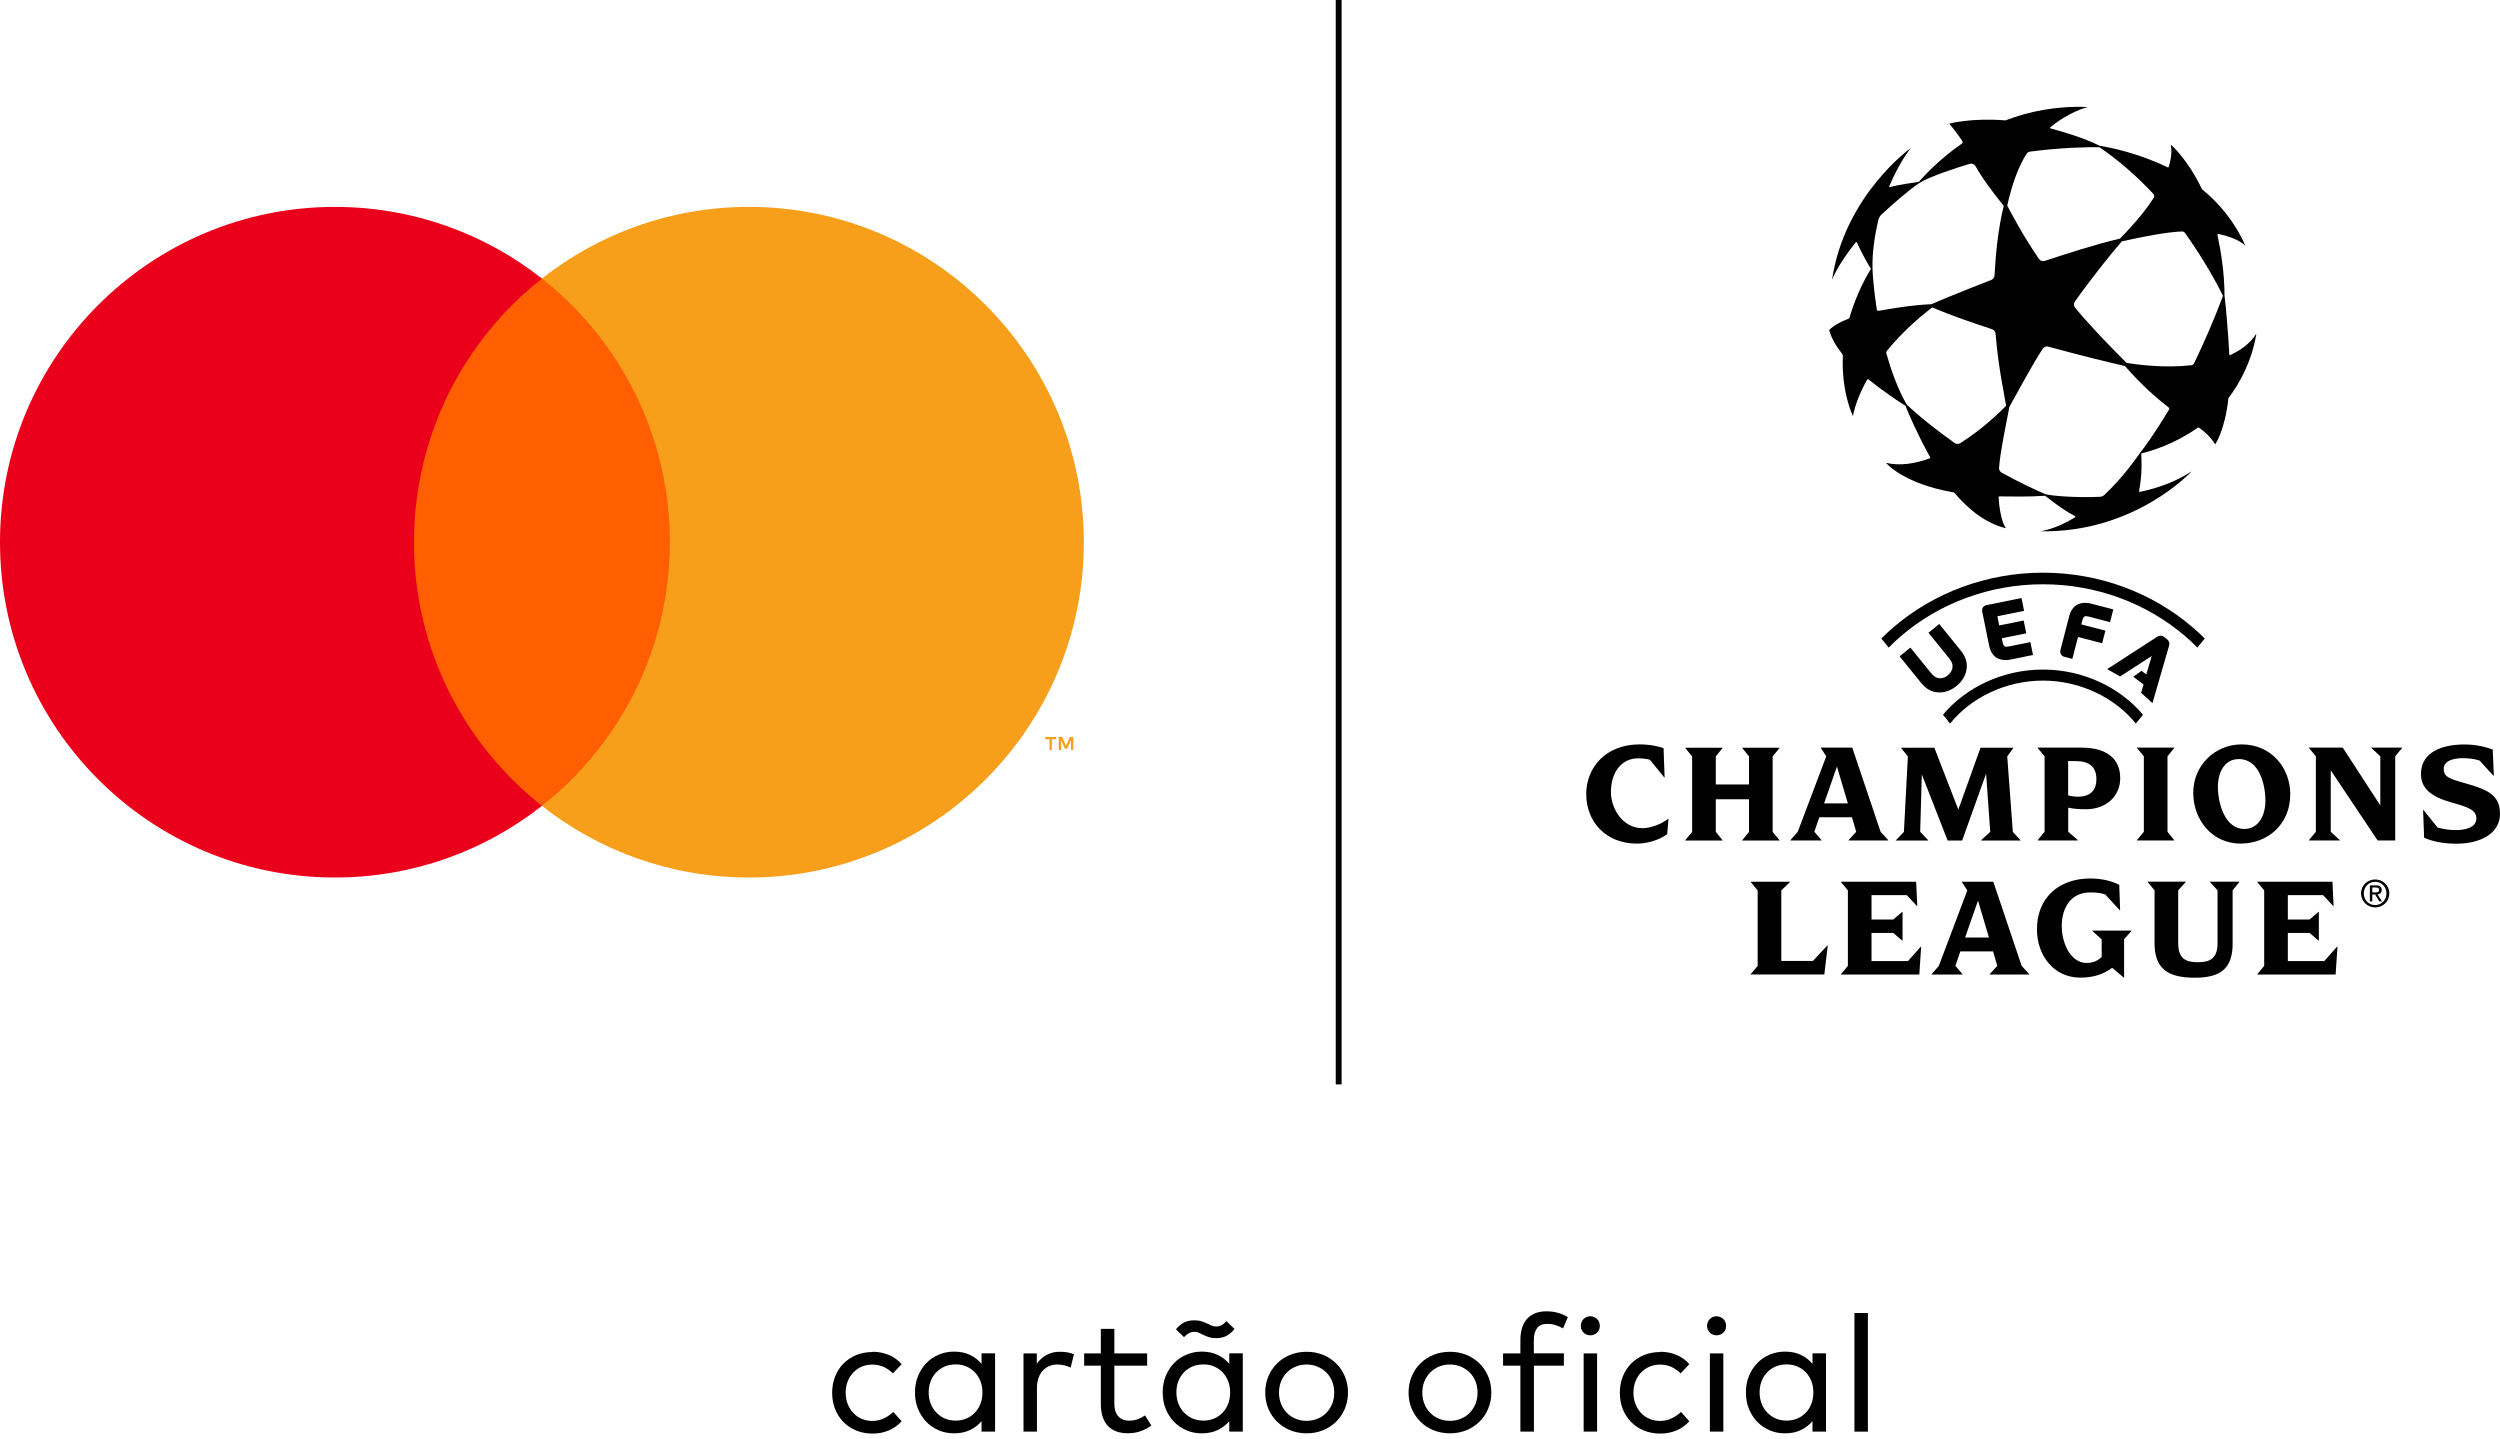
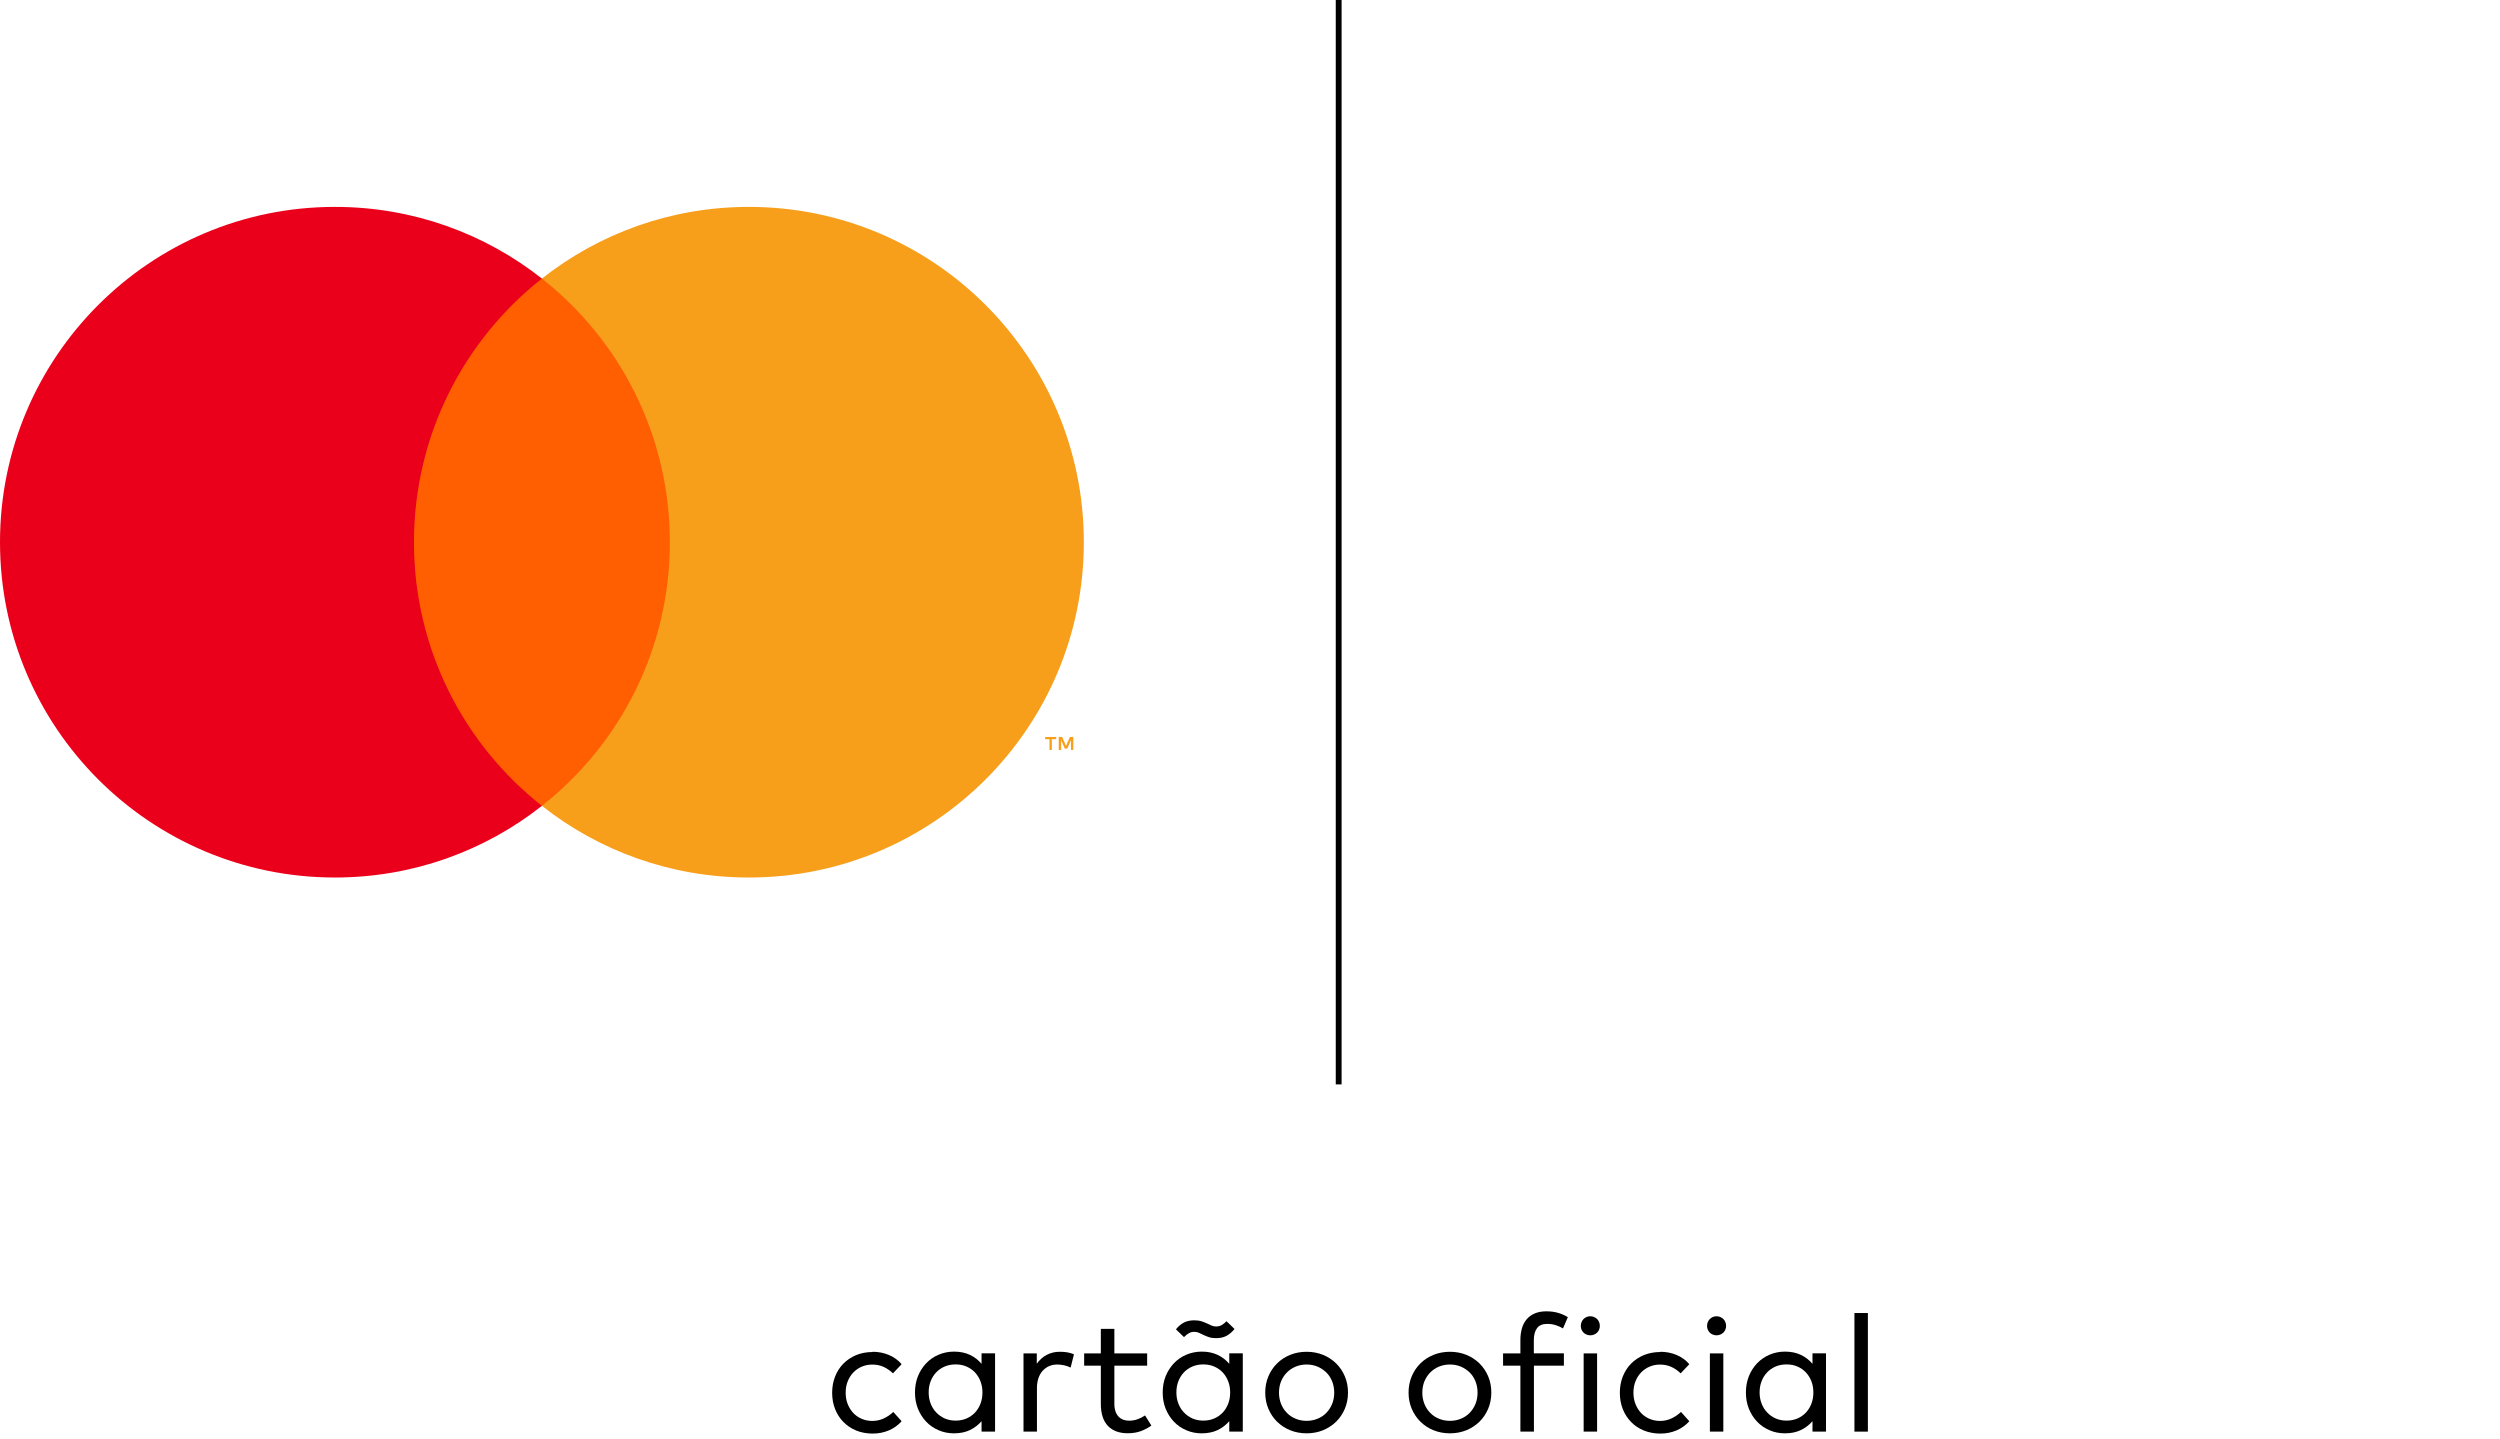
<svg xmlns="http://www.w3.org/2000/svg" width="172" height="99" viewBox="0 0 172 99" fill="none">
  <g clip-path="url(#clip0_2438_64)">
    <g clip-path="url(#clip1_2438_64)">
      <path d="M60.032 93.002C60.433 93.002 60.806 93.075 61.152 93.22C61.497 93.365 61.793 93.577 62.032 93.856L61.436 94.486C61.236 94.291 61.018 94.146 60.79 94.04C60.556 93.934 60.3 93.883 60.01 93.883C59.748 93.883 59.508 93.934 59.285 94.028C59.063 94.123 58.873 94.257 58.706 94.43C58.544 94.597 58.416 94.804 58.322 95.038C58.227 95.272 58.182 95.534 58.182 95.819C58.182 96.103 58.227 96.36 58.322 96.6C58.416 96.834 58.544 97.04 58.706 97.213C58.868 97.386 59.063 97.52 59.285 97.615C59.508 97.71 59.748 97.76 60.01 97.76C60.294 97.76 60.561 97.704 60.806 97.587C61.052 97.47 61.269 97.325 61.458 97.141L62.032 97.782C61.787 98.056 61.492 98.267 61.152 98.412C60.806 98.558 60.439 98.63 60.038 98.63C59.636 98.63 59.241 98.558 58.901 98.418C58.561 98.279 58.266 98.078 58.021 97.827C57.776 97.576 57.586 97.28 57.453 96.94C57.319 96.6 57.252 96.226 57.252 95.825C57.252 95.423 57.319 95.055 57.453 94.709C57.586 94.369 57.776 94.073 58.021 93.822C58.266 93.571 58.561 93.376 58.901 93.231C59.246 93.091 59.625 93.019 60.038 93.019L60.032 93.002Z" fill="black" />
      <path d="M68.461 98.496H67.531V97.777C67.314 98.028 67.052 98.234 66.74 98.385C66.428 98.535 66.06 98.613 65.637 98.613C65.258 98.613 64.907 98.546 64.578 98.401C64.249 98.262 63.965 98.067 63.726 97.816C63.486 97.565 63.297 97.269 63.157 96.929C63.018 96.589 62.951 96.209 62.951 95.802C62.951 95.395 63.018 95.021 63.157 94.675C63.297 94.335 63.486 94.04 63.726 93.789C63.965 93.538 64.249 93.342 64.578 93.203C64.907 93.064 65.258 92.991 65.637 92.991C66.06 92.991 66.428 93.069 66.74 93.22C67.052 93.37 67.319 93.577 67.531 93.833V93.108H68.461V98.491V98.496ZM65.742 93.872C65.464 93.872 65.208 93.922 64.979 94.023C64.751 94.123 64.556 94.263 64.394 94.436C64.233 94.609 64.11 94.815 64.021 95.049C63.932 95.284 63.893 95.534 63.893 95.802C63.893 96.07 63.937 96.321 64.026 96.555C64.116 96.789 64.238 96.996 64.405 97.169C64.567 97.342 64.762 97.481 64.99 97.587C65.219 97.687 65.469 97.738 65.748 97.738C66.027 97.738 66.272 97.687 66.495 97.593C66.723 97.492 66.918 97.358 67.08 97.185C67.241 97.013 67.369 96.806 67.458 96.572C67.548 96.338 67.592 96.081 67.592 95.802C67.592 95.523 67.548 95.272 67.458 95.038C67.369 94.804 67.241 94.597 67.08 94.424C66.918 94.252 66.723 94.118 66.495 94.017C66.266 93.917 66.021 93.872 65.748 93.872H65.742Z" fill="black" />
      <path d="M72.902 93.002C73.097 93.002 73.269 93.013 73.431 93.041C73.593 93.069 73.743 93.114 73.888 93.175L73.659 94.09C73.531 94.023 73.386 93.973 73.219 93.934C73.052 93.9 72.891 93.878 72.74 93.878C72.534 93.878 72.35 93.917 72.178 93.989C72.005 94.067 71.86 94.174 71.732 94.313C71.609 94.452 71.509 94.625 71.442 94.826C71.375 95.027 71.342 95.25 71.342 95.495V98.496H70.417V93.114H71.331V93.822C71.52 93.56 71.749 93.354 72.016 93.214C72.283 93.075 72.579 93.002 72.902 93.002Z" fill="black" />
      <path d="M78.924 93.956H76.668V96.578C76.668 96.784 76.696 96.957 76.746 97.102C76.796 97.247 76.868 97.37 76.958 97.464C77.047 97.559 77.153 97.626 77.275 97.676C77.398 97.721 77.531 97.743 77.682 97.743C77.882 97.743 78.078 97.71 78.267 97.643C78.456 97.576 78.629 97.487 78.779 97.381L79.214 98.078C79.008 98.228 78.768 98.357 78.501 98.457C78.234 98.558 77.933 98.608 77.598 98.608C77.309 98.608 77.047 98.569 76.818 98.485C76.59 98.401 76.395 98.279 76.233 98.111C76.072 97.944 75.949 97.738 75.866 97.487C75.782 97.236 75.737 96.94 75.737 96.594V93.956H74.59V93.114H75.737V91.424H76.668V93.114H78.924V93.956Z" fill="black" />
      <path d="M85.504 98.496H84.574V97.777C84.356 98.028 84.095 98.234 83.783 98.385C83.471 98.535 83.103 98.613 82.68 98.613C82.301 98.613 81.95 98.546 81.621 98.401C81.292 98.262 81.008 98.067 80.769 97.816C80.529 97.565 80.34 97.269 80.2 96.929C80.061 96.589 79.994 96.209 79.994 95.802C79.994 95.395 80.061 95.021 80.2 94.675C80.34 94.335 80.529 94.04 80.769 93.789C81.008 93.538 81.292 93.342 81.621 93.203C81.95 93.064 82.301 92.991 82.68 92.991C83.103 92.991 83.471 93.069 83.783 93.22C84.095 93.37 84.362 93.577 84.574 93.833V93.108H85.504V98.491V98.496ZM80.902 91.463C81.075 91.245 81.259 91.089 81.459 90.989C81.66 90.888 81.894 90.838 82.167 90.838C82.362 90.838 82.524 90.86 82.663 90.905C82.802 90.95 82.925 91 83.036 91.05C83.147 91.1 83.253 91.15 83.348 91.195C83.448 91.24 83.554 91.262 83.666 91.262C83.799 91.262 83.927 91.234 84.039 91.173C84.15 91.111 84.267 91.022 84.384 90.899L84.936 91.435C84.763 91.647 84.574 91.803 84.379 91.909C84.178 92.015 83.944 92.065 83.666 92.065C83.476 92.065 83.315 92.043 83.181 91.998C83.047 91.954 82.919 91.903 82.808 91.848C82.696 91.792 82.59 91.742 82.49 91.697C82.39 91.652 82.284 91.63 82.173 91.63C82.039 91.63 81.911 91.658 81.805 91.719C81.693 91.781 81.576 91.87 81.459 91.993L80.908 91.463H80.902ZM82.785 93.872C82.507 93.872 82.251 93.922 82.022 94.023C81.794 94.123 81.599 94.263 81.437 94.436C81.276 94.609 81.153 94.815 81.064 95.049C80.975 95.284 80.936 95.534 80.936 95.802C80.936 96.07 80.98 96.321 81.069 96.555C81.159 96.789 81.281 96.996 81.448 97.169C81.61 97.342 81.805 97.481 82.033 97.587C82.262 97.687 82.512 97.738 82.791 97.738C83.07 97.738 83.315 97.687 83.537 97.593C83.766 97.492 83.961 97.358 84.123 97.185C84.284 97.013 84.412 96.806 84.501 96.572C84.591 96.338 84.635 96.081 84.635 95.802C84.635 95.523 84.591 95.272 84.501 95.038C84.412 94.804 84.284 94.597 84.123 94.424C83.961 94.252 83.766 94.118 83.537 94.017C83.309 93.917 83.064 93.872 82.791 93.872H82.785Z" fill="black" />
      <path d="M89.895 93.002C90.302 93.002 90.68 93.075 91.026 93.214C91.371 93.354 91.672 93.554 91.928 93.805C92.185 94.056 92.38 94.352 92.525 94.692C92.669 95.032 92.742 95.406 92.742 95.808C92.742 96.209 92.669 96.578 92.525 96.923C92.38 97.263 92.185 97.559 91.928 97.81C91.672 98.061 91.371 98.256 91.026 98.401C90.68 98.541 90.302 98.613 89.895 98.613C89.488 98.613 89.109 98.541 88.764 98.401C88.418 98.262 88.118 98.061 87.861 97.81C87.605 97.559 87.41 97.263 87.265 96.923C87.12 96.583 87.048 96.209 87.048 95.808C87.048 95.406 87.12 95.038 87.265 94.692C87.41 94.352 87.605 94.056 87.861 93.805C88.112 93.554 88.413 93.359 88.764 93.214C89.109 93.075 89.488 93.002 89.895 93.002ZM89.895 93.878C89.622 93.878 89.371 93.928 89.143 94.023C88.914 94.118 88.714 94.252 88.541 94.424C88.374 94.592 88.24 94.798 88.14 95.032C88.045 95.267 87.995 95.529 87.995 95.813C87.995 96.098 88.045 96.354 88.14 96.594C88.235 96.829 88.368 97.035 88.541 97.208C88.708 97.381 88.909 97.514 89.143 97.609C89.371 97.704 89.622 97.754 89.895 97.754C90.168 97.754 90.413 97.704 90.647 97.609C90.881 97.514 91.082 97.381 91.249 97.208C91.416 97.035 91.549 96.834 91.65 96.594C91.745 96.36 91.795 96.098 91.795 95.813C91.795 95.529 91.745 95.272 91.65 95.032C91.555 94.798 91.421 94.592 91.249 94.424C91.076 94.257 90.875 94.123 90.647 94.023C90.413 93.928 90.162 93.878 89.895 93.878Z" fill="black" />
      <path d="M99.756 93.002C100.163 93.002 100.542 93.075 100.887 93.214C101.233 93.354 101.533 93.554 101.79 93.805C102.046 94.056 102.241 94.352 102.386 94.692C102.531 95.032 102.603 95.406 102.603 95.808C102.603 96.209 102.531 96.578 102.386 96.923C102.241 97.263 102.046 97.559 101.79 97.81C101.533 98.061 101.233 98.256 100.887 98.401C100.542 98.541 100.163 98.613 99.756 98.613C99.349 98.613 98.971 98.541 98.625 98.401C98.28 98.262 97.979 98.061 97.723 97.81C97.472 97.559 97.271 97.263 97.126 96.923C96.982 96.583 96.909 96.209 96.909 95.808C96.909 95.406 96.982 95.038 97.126 94.692C97.271 94.352 97.466 94.056 97.723 93.805C97.973 93.554 98.274 93.359 98.625 93.214C98.971 93.075 99.349 93.002 99.756 93.002ZM99.756 93.878C99.483 93.878 99.232 93.928 99.004 94.023C98.776 94.118 98.575 94.252 98.402 94.424C98.235 94.592 98.102 94.798 98.001 95.032C97.906 95.267 97.856 95.529 97.856 95.813C97.856 96.098 97.906 96.354 98.001 96.594C98.096 96.829 98.23 97.035 98.402 97.208C98.569 97.381 98.77 97.514 99.004 97.609C99.232 97.704 99.483 97.754 99.756 97.754C100.029 97.754 100.274 97.704 100.508 97.609C100.742 97.514 100.943 97.381 101.11 97.208C101.277 97.035 101.411 96.834 101.511 96.594C101.606 96.36 101.656 96.098 101.656 95.813C101.656 95.529 101.606 95.272 101.511 95.032C101.416 94.798 101.283 94.592 101.11 94.424C100.937 94.257 100.737 94.123 100.508 94.023C100.274 93.928 100.024 93.878 99.756 93.878Z" fill="black" />
      <path d="M107.601 93.956H105.534V98.496H104.603V93.956H103.411V93.114H104.603V92.193C104.603 91.909 104.637 91.647 104.704 91.407C104.771 91.167 104.876 90.961 105.021 90.782C105.166 90.604 105.35 90.47 105.578 90.37C105.807 90.269 106.074 90.219 106.392 90.219C106.709 90.219 106.971 90.258 107.216 90.331C107.462 90.403 107.679 90.503 107.868 90.621L107.534 91.396C107.389 91.307 107.228 91.234 107.038 91.173C106.849 91.111 106.654 91.084 106.453 91.084C106.13 91.084 105.896 91.178 105.751 91.374C105.606 91.569 105.528 91.837 105.528 92.188V93.108H107.595V93.95L107.601 93.956Z" fill="black" />
      <path d="M109.412 90.559C109.501 90.559 109.59 90.576 109.668 90.609C109.751 90.643 109.818 90.693 109.88 90.749C109.941 90.805 109.985 90.877 110.019 90.961C110.052 91.039 110.069 91.128 110.069 91.223C110.069 91.318 110.052 91.396 110.019 91.48C109.985 91.558 109.935 91.63 109.88 91.686C109.818 91.742 109.746 91.792 109.668 91.82C109.584 91.853 109.501 91.87 109.412 91.87C109.322 91.87 109.239 91.853 109.155 91.82C109.072 91.786 109.005 91.742 108.949 91.686C108.893 91.624 108.843 91.558 108.81 91.48C108.776 91.401 108.76 91.318 108.76 91.223C108.76 91.128 108.776 91.039 108.81 90.961C108.843 90.883 108.888 90.81 108.949 90.749C109.01 90.688 109.077 90.643 109.155 90.609C109.233 90.576 109.317 90.559 109.412 90.559ZM109.88 98.496H108.955V93.114H109.88V98.496Z" fill="black" />
      <path d="M114.225 93.002C114.627 93.002 115 93.075 115.345 93.22C115.691 93.365 115.986 93.577 116.226 93.856L115.629 94.486C115.429 94.291 115.212 94.146 114.983 94.04C114.749 93.934 114.493 93.883 114.203 93.883C113.941 93.883 113.702 93.934 113.484 94.028C113.262 94.123 113.072 94.257 112.905 94.43C112.743 94.597 112.61 94.804 112.521 95.038C112.426 95.272 112.381 95.534 112.381 95.819C112.381 96.103 112.426 96.36 112.521 96.6C112.615 96.834 112.743 97.04 112.905 97.213C113.067 97.386 113.262 97.52 113.484 97.615C113.707 97.71 113.947 97.76 114.203 97.76C114.487 97.76 114.755 97.704 115 97.587C115.245 97.47 115.462 97.325 115.652 97.141L116.226 97.782C115.98 98.056 115.685 98.267 115.345 98.412C115 98.558 114.632 98.63 114.231 98.63C113.83 98.63 113.434 98.558 113.094 98.418C112.749 98.279 112.454 98.078 112.214 97.827C111.969 97.576 111.78 97.28 111.646 96.94C111.512 96.6 111.445 96.226 111.445 95.825C111.445 95.423 111.512 95.055 111.646 94.709C111.78 94.369 111.969 94.073 112.214 93.822C112.459 93.571 112.755 93.376 113.094 93.231C113.44 93.091 113.819 93.019 114.231 93.019L114.225 93.002Z" fill="black" />
      <path d="M118.097 90.559C118.186 90.559 118.275 90.576 118.353 90.609C118.437 90.643 118.504 90.693 118.565 90.749C118.626 90.805 118.671 90.877 118.704 90.961C118.738 91.039 118.755 91.128 118.755 91.223C118.755 91.318 118.738 91.396 118.704 91.48C118.671 91.558 118.621 91.63 118.565 91.686C118.504 91.742 118.431 91.792 118.353 91.82C118.27 91.853 118.186 91.87 118.097 91.87C118.008 91.87 117.924 91.853 117.841 91.82C117.757 91.786 117.69 91.742 117.635 91.686C117.579 91.624 117.529 91.558 117.495 91.48C117.462 91.401 117.445 91.318 117.445 91.223C117.445 91.128 117.462 91.039 117.495 90.961C117.529 90.883 117.573 90.81 117.635 90.749C117.696 90.688 117.763 90.643 117.841 90.609C117.919 90.576 118.002 90.559 118.097 90.559ZM118.565 98.496H117.64V93.114H118.565V98.496Z" fill="black" />
      <path d="M125.629 98.496H124.699V97.777C124.482 98.028 124.22 98.234 123.908 98.385C123.596 98.535 123.228 98.613 122.805 98.613C122.426 98.613 122.075 98.546 121.746 98.401C121.417 98.262 121.133 98.067 120.894 97.816C120.654 97.565 120.465 97.269 120.325 96.929C120.186 96.589 120.119 96.209 120.119 95.802C120.119 95.395 120.186 95.021 120.325 94.675C120.465 94.335 120.654 94.04 120.894 93.789C121.133 93.538 121.423 93.342 121.746 93.203C122.075 93.064 122.426 92.991 122.805 92.991C123.228 92.991 123.596 93.069 123.908 93.22C124.22 93.37 124.487 93.577 124.699 93.833V93.108H125.629V98.491V98.496ZM122.91 93.872C122.632 93.872 122.376 93.922 122.147 94.023C121.919 94.123 121.724 94.263 121.562 94.436C121.401 94.609 121.278 94.815 121.189 95.049C121.1 95.284 121.061 95.534 121.061 95.802C121.061 96.07 121.105 96.321 121.194 96.555C121.284 96.789 121.406 96.996 121.573 97.169C121.735 97.342 121.93 97.481 122.158 97.587C122.387 97.687 122.637 97.738 122.916 97.738C123.195 97.738 123.434 97.687 123.663 97.593C123.891 97.492 124.086 97.358 124.248 97.185C124.409 97.013 124.537 96.806 124.626 96.572C124.716 96.338 124.76 96.081 124.76 95.802C124.76 95.523 124.716 95.272 124.626 95.038C124.537 94.804 124.409 94.597 124.248 94.424C124.086 94.252 123.891 94.118 123.663 94.017C123.434 93.917 123.189 93.872 122.916 93.872H122.91Z" fill="black" />
      <path d="M128.51 98.496H127.585V90.336H128.51V98.496Z" fill="black" />
      <path d="M92.302 74.607H91.9V63.072V20.766V0H92.302V4.306V43.115V74.607Z" fill="black" />
      <path d="M47.362 19.165H27.199V55.442H47.362V19.165Z" fill="#FF5F00" />
      <path d="M28.481 37.303C28.481 29.947 31.924 23.387 37.284 19.165C33.361 16.075 28.42 14.234 23.043 14.234C10.318 14.234 0 24.564 0 37.303C0 50.043 10.318 60.373 23.043 60.373C28.42 60.373 33.367 58.532 37.284 55.442C31.924 51.22 28.481 44.666 28.481 37.303Z" fill="#EB001B" />
      <path d="M74.568 37.303C74.568 50.043 64.25 60.373 51.525 60.373C46.148 60.373 41.201 58.532 37.284 55.442C42.644 51.22 46.087 44.666 46.087 37.303C46.087 29.941 42.644 23.387 37.284 19.165C41.206 16.075 46.148 14.234 51.525 14.234C64.25 14.234 74.568 24.564 74.568 37.303ZM72.367 51.599V50.857H72.668V50.707H71.905V50.857H72.206V51.599H72.367ZM73.844 51.599V50.701H73.61L73.342 51.315L73.075 50.701H72.841V51.599H73.008V50.924L73.259 51.504H73.431L73.682 50.919V51.593H73.849L73.844 51.599Z" fill="#F79E1B" />
-       <path d="M125.318 57.824H123.184V57.801L123.685 57.227L125.646 52.034L125.273 51.46V51.437H127.435L129.385 57.227L129.909 57.801V57.824H127.184V57.801L127.708 57.227L127.418 56.229H125.167L124.827 57.227L125.318 57.801V57.824ZM125.496 55.275H127.134L126.382 52.737L125.496 55.275ZM169.638 53.897C168.479 53.574 168.128 53.434 168.128 52.899C168.128 52.285 168.925 52.162 169.426 52.162C169.85 52.162 170.24 52.213 170.591 52.324L171.555 53.373H171.577L171.499 51.571C170.897 51.343 170.262 51.22 169.538 51.22C168.017 51.22 166.563 51.744 166.563 53.256C166.563 54.232 167.237 54.817 168.697 55.219C169.822 55.531 170.374 55.732 170.374 56.307C170.374 56.97 169.527 57.11 168.964 57.11C168.49 57.11 168.067 57.037 167.705 56.931L166.73 55.721H166.708L166.78 57.634C167.443 57.935 168.251 58.047 169.003 58.047C170.63 58.047 172 57.361 172 55.983C172 54.684 171.103 54.31 169.638 53.897ZM163.153 51.46L163.766 52.034V55.414L161.181 51.437H158.857V51.46L159.331 52.034V57.227L158.857 57.801V57.824H160.98V57.801L160.356 57.227V52.999L163.582 57.824H164.791V52.034L165.265 51.46V51.437H163.153V51.46ZM163.571 61.533L163.883 62.018H163.699L163.409 61.538H163.214V62.018H163.047V60.914H163.471C163.732 60.914 163.861 61.009 163.861 61.226C163.861 61.427 163.738 61.511 163.576 61.533H163.571ZM163.415 61.399C163.554 61.399 163.682 61.394 163.682 61.221C163.682 61.081 163.56 61.059 163.443 61.059H163.214V61.399H163.415ZM164.384 61.466C164.384 62.024 163.939 62.431 163.415 62.431C162.891 62.431 162.44 62.024 162.44 61.466C162.44 60.908 162.886 60.507 163.415 60.507C163.944 60.507 164.384 60.914 164.384 61.466ZM164.189 61.466C164.189 61.014 163.844 60.668 163.409 60.668C162.975 60.668 162.629 61.009 162.629 61.466C162.629 61.923 162.975 62.269 163.409 62.269C163.844 62.269 164.189 61.929 164.189 61.466ZM152.044 60.68L152.567 61.254V64.891C152.567 65.939 152.055 66.201 151.219 66.201C150.383 66.201 149.86 65.962 149.86 64.891V61.254L150.383 60.68V60.657H147.759V60.68L148.233 61.254V64.891C148.233 66.631 149.119 67.267 151.007 67.267C152.729 67.267 153.604 66.67 153.604 64.941V61.254L154.066 60.68V60.657H152.044V60.68ZM154.172 58.041C152.183 58.041 150.896 56.401 150.896 54.538C150.896 52.676 152.372 51.214 154.222 51.214C156.261 51.214 157.57 52.815 157.57 54.645C157.57 56.736 155.994 58.036 154.172 58.036V58.041ZM155.86 55.091C155.86 53.986 155.448 52.224 154.038 52.224C152.913 52.224 152.59 53.35 152.59 54.115C152.59 55.23 153.052 57.032 154.411 57.032C155.386 57.032 155.86 56.106 155.86 55.091ZM140.667 57.227V52.034L140.193 51.46V51.437H143.207C145.035 51.437 145.871 52.274 145.871 53.54C145.871 54.806 144.873 55.676 143.519 55.676C143.079 55.676 142.622 55.648 142.294 55.565V57.227L142.957 57.801V57.824H140.193V57.801L140.667 57.227ZM142.294 54.723C142.494 54.784 142.728 54.812 142.968 54.812C143.854 54.812 144.233 54.327 144.233 53.613C144.233 52.765 143.742 52.363 142.823 52.363H142.288V54.717L142.294 54.723ZM143.96 64.054L144.595 64.629V65.828C144.394 66.056 144.043 66.252 143.57 66.252C142.444 66.252 141.848 64.874 141.848 63.714C141.848 62.453 142.483 61.399 143.787 61.399C144.149 61.399 144.533 61.427 144.84 61.538L145.843 62.626H145.865L145.804 60.875C145.219 60.574 144.517 60.44 143.804 60.44C141.664 60.44 140.143 61.756 140.143 63.931C140.143 65.755 141.308 67.261 143.129 67.261C143.926 67.261 144.65 67.077 145.319 66.586L146.116 67.261H146.138V64.623L146.639 64.049V64.026H143.954V64.049L143.96 64.054ZM149.587 57.801L149.124 57.227V52.034L149.587 51.46V51.437H147.024V51.46L147.497 52.034V57.227L147.024 57.801V57.824H149.587V57.801ZM112.972 56.976C111.662 56.976 110.832 55.648 110.832 54.499C110.832 53.088 111.595 52.174 112.693 52.174C112.983 52.174 113.267 52.202 113.517 52.274L114.504 53.49H114.526L114.453 51.476C114.169 51.365 113.556 51.214 112.804 51.214C110.47 51.214 109.133 52.804 109.133 54.639C109.133 56.474 110.42 58.041 112.632 58.041C113.228 58.041 114.102 57.84 114.704 57.389L114.793 56.334H114.771C114.258 56.736 113.523 56.982 112.972 56.982V56.976ZM139.09 66.453L139.614 67.027V67.049H136.889V67.027L137.413 66.453L137.123 65.454H134.873L134.533 66.453L135.023 67.027V67.049H132.889V67.027L133.391 66.453L135.352 61.26L134.978 60.685V60.663H137.14L139.09 66.453ZM136.839 64.5L136.087 61.962L135.201 64.5H136.839ZM159.916 66.123H157.403V64.188H158.902L159.515 64.712H159.537V62.738H159.515L158.902 63.262H157.403V61.583H159.827L160.529 62.336H160.551L160.473 60.663H155.303V60.685L155.776 61.26V66.453L155.303 67.027V67.049H160.69L160.819 65.125H160.796L159.91 66.123H159.916ZM119.869 57.807V57.829H122.432V57.807L121.958 57.233V52.04L122.432 51.465V51.443H119.869V51.465L120.331 52.04V53.97H118.047V52.04L118.509 51.465V51.443H115.947V51.465L116.42 52.04V57.233L115.947 57.807V57.829H118.509V57.807L118.047 57.233V54.99H120.331V57.233L119.869 57.807ZM124.738 66.112H122.554V61.26L123.15 60.685V60.663H120.454V60.685L120.927 61.26V66.453L120.454 67.016V67.044H125.513L125.752 65.041H125.73L124.733 66.107L124.738 66.112ZM132.221 53.278L133.998 57.829H134.995L136.644 53.228L136.928 57.233L136.304 57.807V57.829H139.007V57.807L138.483 57.233L138.098 52.04L138.511 51.465V51.443H136.26L134.733 55.699L133.084 51.443H130.8V51.465L131.262 52.04L130.989 57.233L130.438 57.807V57.829H132.661V57.807L132.109 57.233L132.221 53.278ZM131.274 66.123H128.761V64.188H130.26L130.872 64.712H130.895V62.738H130.872L130.26 63.262H128.761V61.583H131.184L131.886 62.336H131.909L131.831 60.663H126.66V60.685L127.134 61.26V66.453L126.66 67.027V67.049H132.048L132.176 65.125H132.154L131.268 66.123H131.274ZM147.314 47.661L147.475 47.092L146.768 46.562L147.336 46.155L147.665 46.401L148.038 45.135L145.865 46.54L144.974 46.038L148.383 43.829C148.517 43.746 148.695 43.668 148.924 43.846L149.069 43.958C149.297 44.136 149.264 44.337 149.219 44.476L148.088 48.375L147.308 47.661H147.314ZM151.18 44.554L151.687 43.93C151.436 43.679 151.175 43.433 150.902 43.199C148.066 40.751 144.394 39.401 140.561 39.401C136.728 39.401 133.056 40.751 130.221 43.199C129.948 43.433 129.686 43.679 129.435 43.93L129.942 44.554C130.198 44.298 130.466 44.041 130.744 43.801C133.435 41.476 136.923 40.198 140.561 40.198C144.199 40.198 147.687 41.481 150.378 43.801C150.656 44.041 150.924 44.292 151.18 44.554ZM143.731 42.429L145.169 42.803L145.397 41.927L143.921 41.543C143.113 41.331 142.556 41.637 142.361 42.396L141.759 44.722C141.731 44.828 141.742 44.934 141.792 45.017C141.842 45.101 141.926 45.163 142.032 45.19L142.578 45.33L142.968 43.824L144.628 44.253L144.851 43.389L143.191 42.959L143.258 42.708C143.341 42.379 143.441 42.351 143.737 42.429H143.731ZM139.073 41.147L136.678 41.632C136.566 41.654 136.483 41.71 136.427 41.788C136.371 41.872 136.355 41.972 136.377 42.078L136.856 44.432C136.934 44.817 137.107 45.09 137.363 45.252C137.536 45.358 137.742 45.413 137.981 45.413C138.104 45.413 138.232 45.397 138.371 45.369L139.87 45.062L139.692 44.175L138.238 44.471C137.942 44.532 137.842 44.499 137.775 44.164L137.725 43.913L139.408 43.573L139.229 42.692L137.547 43.032L137.419 42.401L139.257 42.028L139.079 41.141L139.073 41.147ZM134.015 46.462C133.831 46.613 133.619 46.685 133.43 46.663C133.19 46.635 133.045 46.54 132.806 46.245L131.435 44.554L130.694 45.157L132.187 46.998C132.505 47.388 132.867 47.594 133.29 47.633C133.341 47.633 133.391 47.639 133.441 47.639C133.853 47.639 134.237 47.494 134.611 47.193C135.023 46.852 135.251 46.462 135.307 45.988C135.357 45.564 135.224 45.163 134.912 44.772L133.419 42.931L132.678 43.534L134.048 45.224C134.288 45.519 134.354 45.681 134.332 45.921C134.315 46.111 134.198 46.306 134.015 46.456V46.462ZM140.555 46.066C137.759 46.066 135.224 47.321 133.675 49.173L134.165 49.781C135.569 48.029 137.959 46.825 140.555 46.825C143.152 46.825 145.536 48.029 146.946 49.781L147.436 49.173C145.887 47.321 143.352 46.066 140.555 46.066ZM153.459 24.436C153.42 24.453 153.381 24.425 153.375 24.386C153.286 22.657 153.13 20.972 153.047 20.358C153.052 18.864 152.807 17.313 152.562 16.17C152.551 16.131 152.59 16.092 152.629 16.097C154.038 16.387 154.49 16.917 154.49 16.917C153.743 15.238 152.668 13.972 151.498 13.018C150.5 10.921 149.347 9.945 149.347 9.945C149.442 10.408 149.375 10.932 149.213 11.479C149.202 11.512 149.163 11.529 149.13 11.512C147.213 10.575 145.235 10.146 144.472 10.034C143.33 9.476 142.082 9.108 141.062 8.829C141.035 8.824 141.029 8.785 141.051 8.768C142.4 7.647 143.642 7.363 143.642 7.363C141.447 7.273 139.558 7.675 137.976 8.283C135.614 8.093 134.109 8.506 134.109 8.506C134.109 8.506 134.761 9.287 135.012 9.722C135.04 9.772 135.029 9.845 134.978 9.878C133.491 10.91 132.427 12.042 132.009 12.516C131.541 12.578 130.733 12.695 130.02 12.868C129.992 12.873 129.97 12.845 129.981 12.818C130.689 11.122 131.463 10.185 131.463 10.185C131.463 10.185 126.906 13.431 126.042 19.26C126.042 19.26 126.415 18.228 127.686 16.66C127.702 16.638 127.736 16.644 127.747 16.666C128.109 17.464 128.516 18.172 128.722 18.496C128.025 19.622 127.541 20.849 127.245 21.853C127.234 21.887 127.206 21.915 127.173 21.931C126.12 22.333 125.847 22.718 125.847 22.718C126.009 23.281 126.332 23.828 126.738 24.341C126.772 24.386 126.794 24.441 126.789 24.497C126.677 26.985 127.479 28.625 127.479 28.625C127.658 27.755 128.014 26.912 128.46 26.12C128.477 26.087 128.521 26.081 128.549 26.104C129.591 26.935 130.672 27.66 131.095 27.916C131.318 28.48 131.948 29.947 132.795 31.453C132.811 31.486 132.795 31.525 132.761 31.536C131.747 31.904 130.711 32.072 129.758 31.843C129.758 31.843 130.906 33.276 134.444 33.884C135.424 35.05 136.622 36.01 138.015 36.344C138.015 36.344 137.608 35.892 137.502 34.214C137.502 34.18 137.525 34.152 137.564 34.152C138.438 34.163 139.625 34.186 140.706 34.108C141.09 34.414 141.932 35.078 142.751 35.502C142.79 35.524 142.795 35.58 142.751 35.602C141.313 36.472 140.355 36.55 140.355 36.55C146.873 36.69 150.785 32.429 150.785 32.429C149.709 33.137 148.472 33.578 147.236 33.84C147.197 33.851 147.158 33.812 147.169 33.767C147.397 32.657 147.336 31.581 147.319 31.201C148.868 30.817 150.216 30.125 151.214 29.417C151.236 29.4 151.258 29.4 151.28 29.417C151.698 29.707 152.055 30.03 152.406 30.571C152.406 30.571 153.08 29.612 153.314 27.392C154.985 25.2 155.236 22.958 155.236 22.958C154.818 23.616 154.183 24.09 153.437 24.43L153.459 24.436ZM139.424 10.586C139.48 10.497 139.569 10.441 139.675 10.43C141.776 10.151 143.698 10.112 144.439 10.129C145.781 11.027 147.096 12.21 148.144 13.331C148.216 13.409 148.227 13.526 148.172 13.621C147.425 14.792 146.333 15.924 145.859 16.415C144.088 16.833 142.21 17.447 140.684 17.949C140.533 17.999 140.372 17.943 140.282 17.815C139.124 16.131 138.388 14.681 138.098 14.145C138.41 12.739 138.851 11.485 139.424 10.586ZM129.123 21.284C128.95 20.18 128.839 19.02 128.828 18.49C128.8 17.263 128.995 16.181 129.218 15.171C129.257 15.004 129.34 14.859 129.463 14.742C130.12 14.139 131.301 13.08 132.048 12.594C132.75 12.143 134.711 11.507 135.519 11.273C135.675 11.228 135.842 11.295 135.92 11.44C136.015 11.613 136.121 11.78 136.226 11.947C136.862 12.94 137.564 13.794 137.859 14.167C137.469 15.723 137.302 17.475 137.224 18.947C137.218 19.087 137.129 19.204 137.001 19.26C134.956 20.057 133.413 20.688 132.895 20.927C131.491 20.989 130.154 21.229 129.251 21.385C129.19 21.396 129.129 21.351 129.117 21.29L129.123 21.284ZM134.867 30.488C134.744 30.56 134.594 30.56 134.477 30.476C133.441 29.74 132.21 28.803 131.184 27.838C130.577 26.801 130.109 25.468 129.786 24.335C129.764 24.263 129.786 24.185 129.831 24.123C130.984 22.701 132.366 21.575 132.945 21.151C134.249 21.714 135.747 22.216 137.057 22.651C137.19 22.696 137.285 22.818 137.296 22.958C137.48 25.295 137.909 27.186 138.02 27.911C137.53 28.435 136.254 29.623 134.867 30.488ZM149.23 28.173C148.238 29.841 147.486 30.845 147.241 31.151C146.912 31.614 146.077 32.825 144.779 34.052C144.695 34.13 144.589 34.174 144.472 34.18C142.845 34.247 141.335 34.135 140.745 34.007C140.249 33.801 139.085 33.276 137.714 32.518C137.597 32.451 137.525 32.323 137.536 32.189C137.608 31.123 137.942 29.601 138.243 27.994C138.979 26.695 139.748 25.211 140.539 23.995C140.622 23.867 140.778 23.805 140.929 23.85C143.302 24.503 145.364 24.994 146.199 25.183C147.347 26.516 148.456 27.453 149.202 28.033C149.247 28.067 149.264 28.134 149.23 28.184V28.173ZM150.946 24.999C150.913 25.072 150.84 25.122 150.762 25.127C148.963 25.339 147.052 25.088 146.311 24.971C145.079 23.739 143.748 22.366 142.767 21.167C142.667 21.045 142.661 20.866 142.756 20.738C144.155 18.78 145.442 17.224 145.982 16.605C147.531 16.265 149.08 15.963 150.122 15.924C150.2 15.924 150.278 15.958 150.322 16.019C151.665 17.899 152.629 19.695 152.941 20.353C152.322 22.021 151.581 23.7 150.952 24.994L150.946 24.999Z" fill="black" />
    </g>
  </g>
  <defs>
    <clipPath id="clip0_2438_64">
      <rect width="172" height="99" fill="white" />
    </clipPath>
    <clipPath id="clip1_2438_64">
      <rect width="172" height="98.613" fill="white" />
    </clipPath>
  </defs>
</svg>